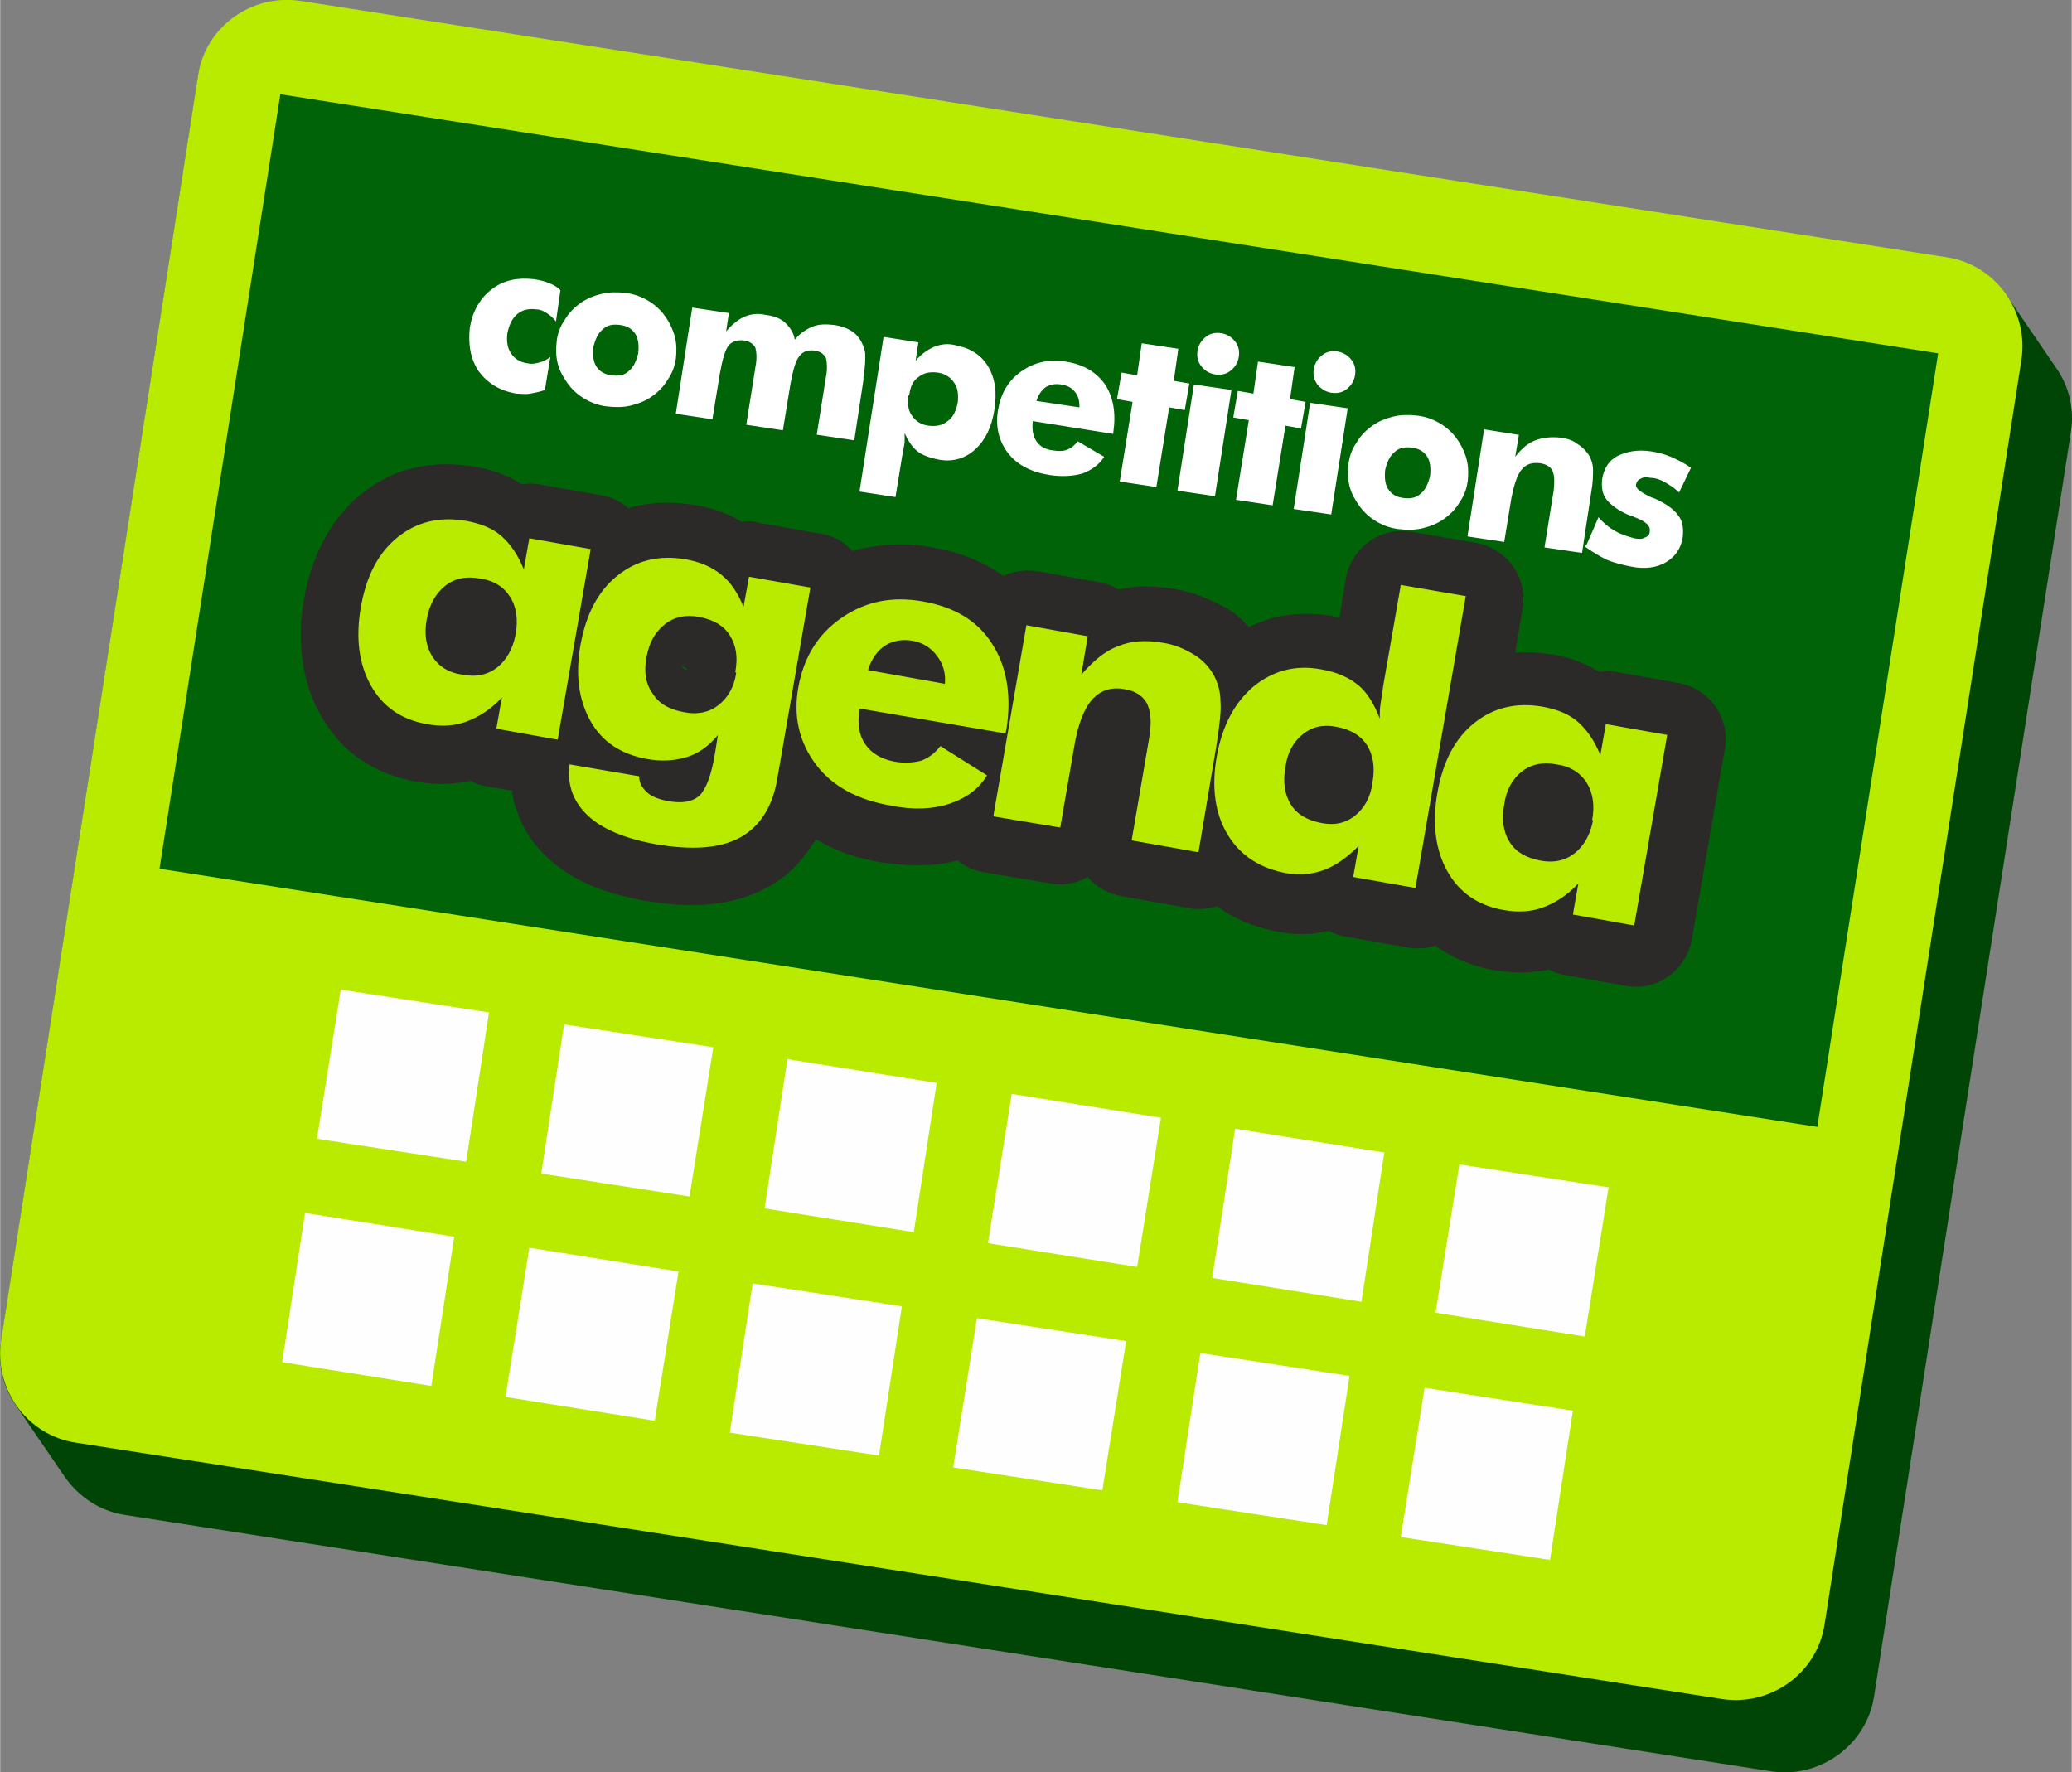
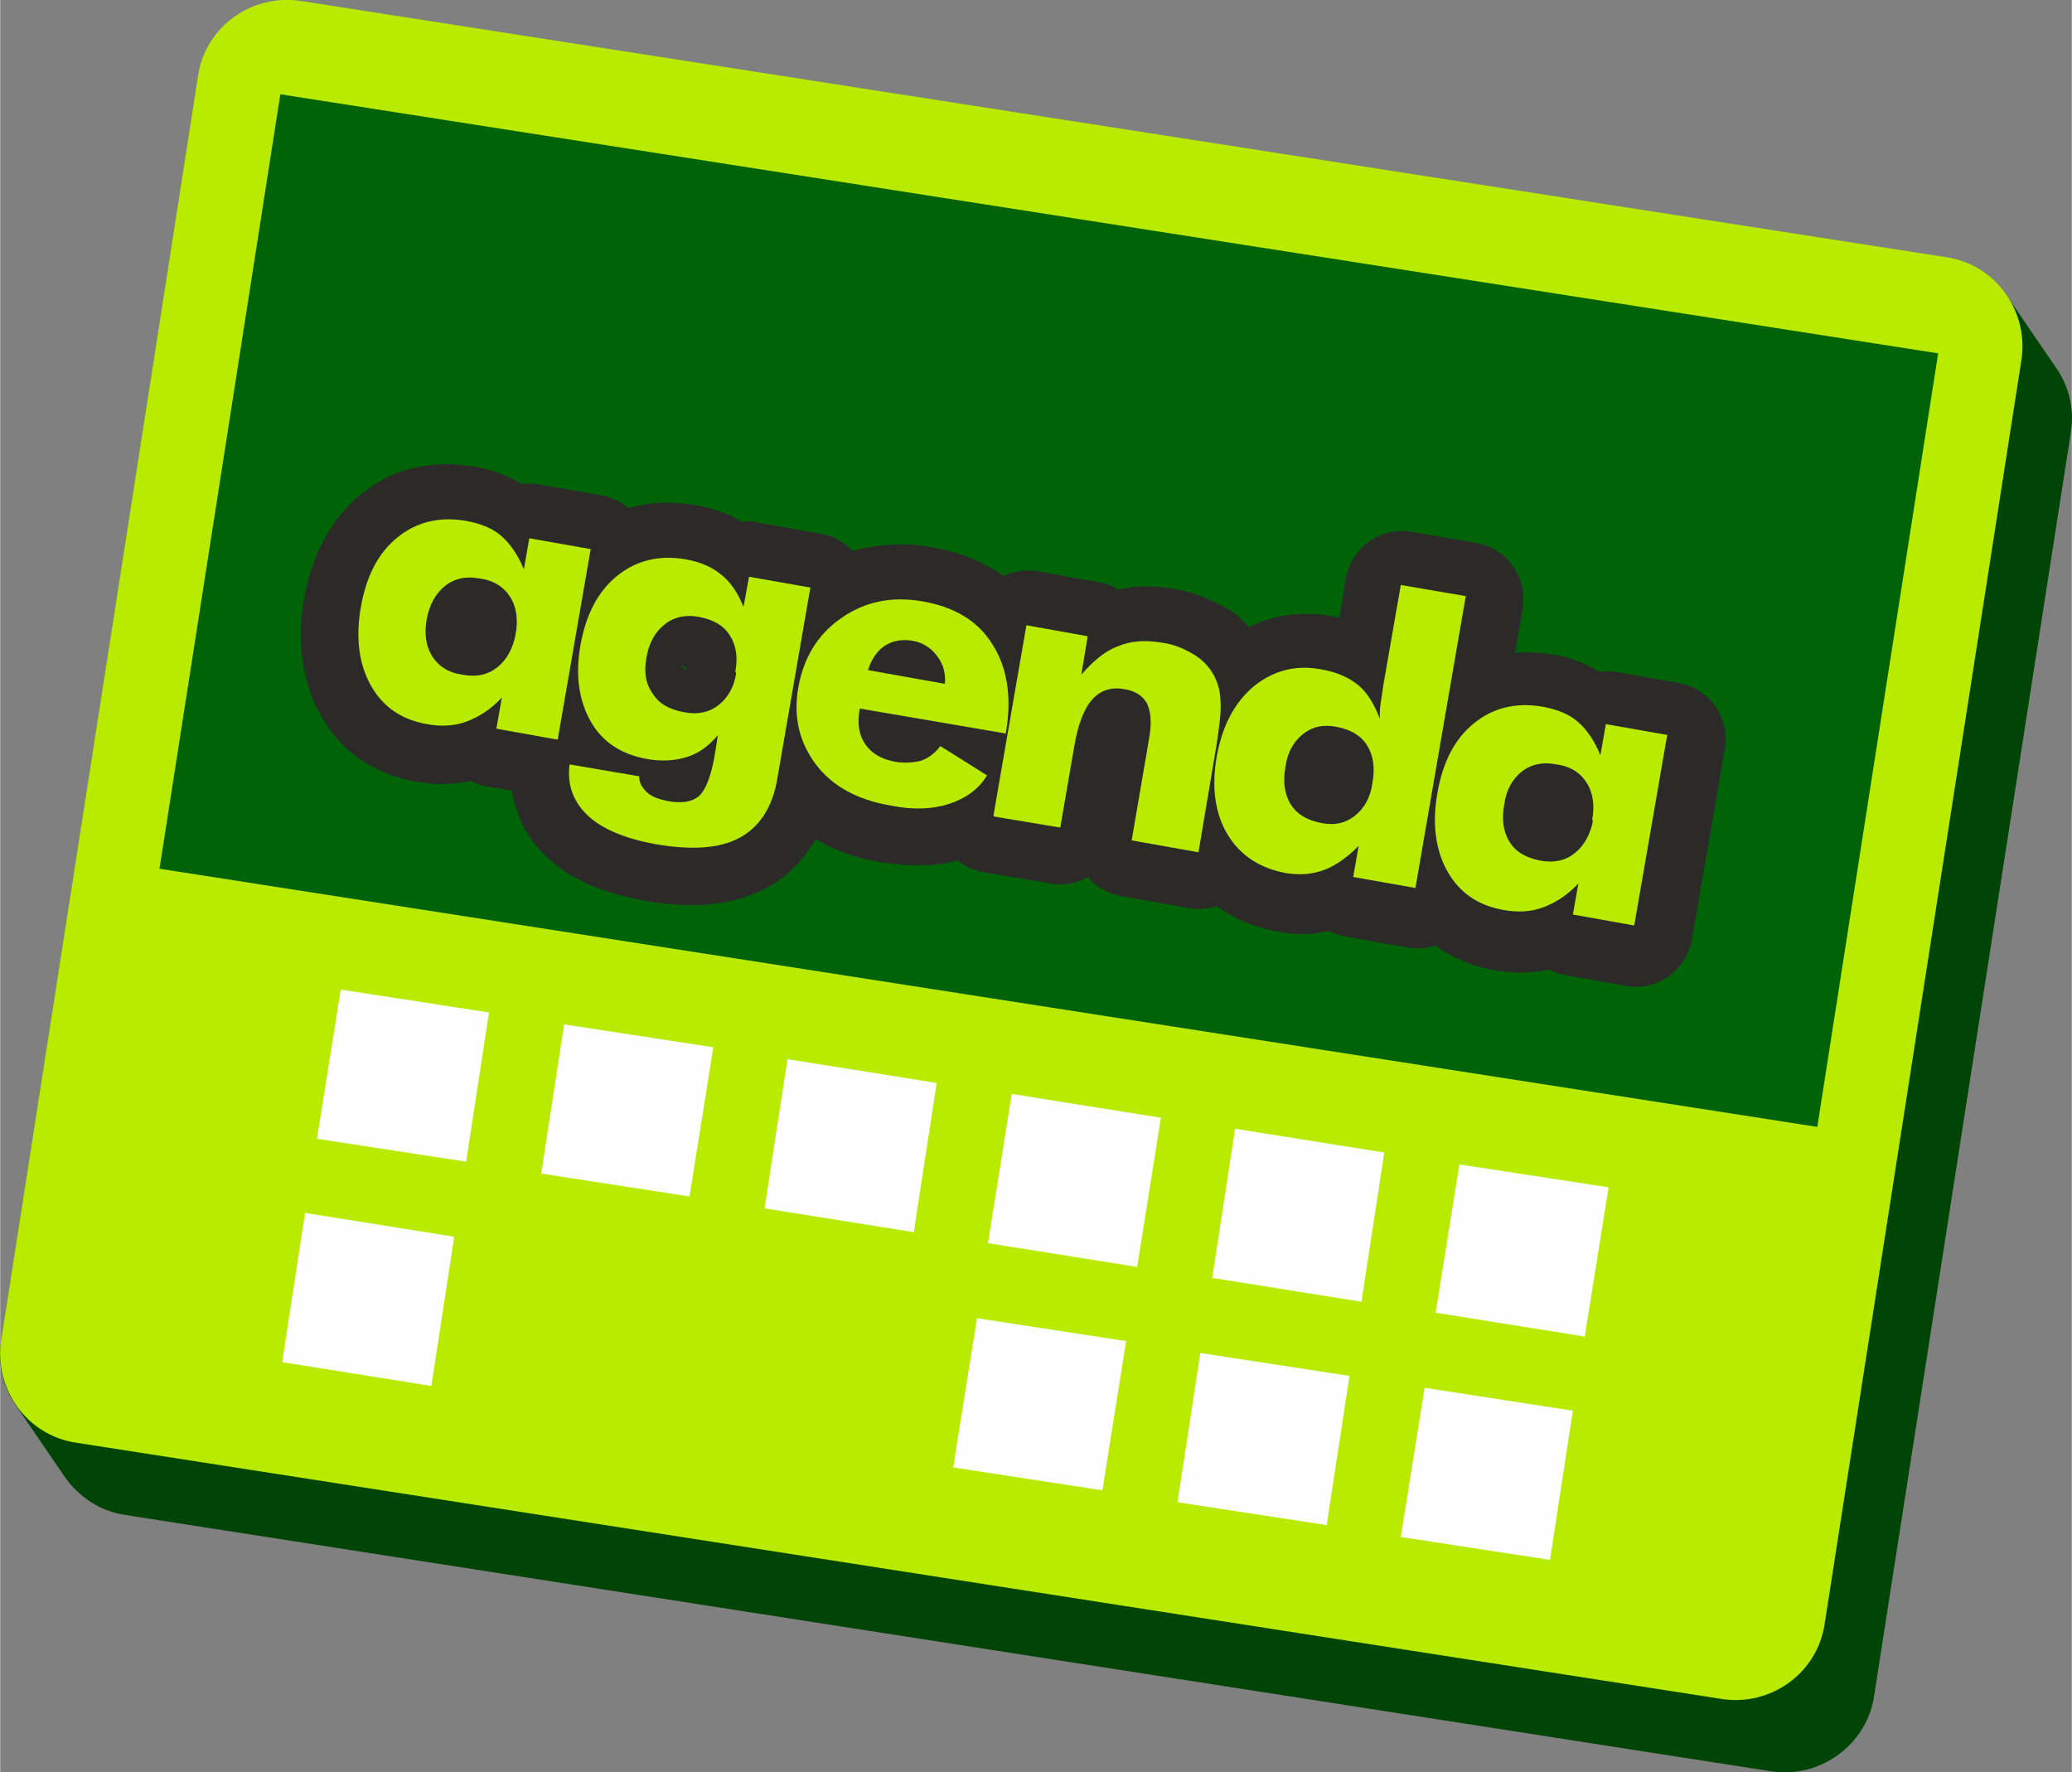
<svg xmlns="http://www.w3.org/2000/svg" clip-rule="evenodd" fill-rule="evenodd" height="14.249mm" image-rendering="optimizeQuality" shape-rendering="geometricPrecision" text-rendering="geometricPrecision" viewBox="0 0 2263 1936" width="16.659mm">
  <rect x="0" y="0" width="2263" height="1936" fill="#808080" stroke="none" />
  <path d="m2192 323 54 79c14 20 20 45 16 70l-215 1381c-8 53-59 90-112 82l-1798-280c-28-4-51-20-66-41l-54-79c-14-20-20-45-16-70l215-1381c8-53 59-90 112-82l1798 280c28 4 51 20 66 41z" fill="#004506" />
  <path d="m83 1576 1798 280c53 8 104-28 112-82l215-1381c8-53-28-104-82-112l-1798-280c-53-8-104 28-112 82l-215 1381c-8 53 28 104 82 112z" fill="#b8eb00" />
  <g fill="#fefefe">
    <path d="m372 1081 162 25-25 163-163-25z" />
    <path d="m333 1325 163 26-25 163-163-26z" />
    <path d="m616 1119 163 25-26 163-162-25z" />
-     <path d="m578 1363 163 26-26 163-163-26z" />
    <path d="m860 1157 163 26-25 163-163-26z" />
-     <path d="m822 1402 163 25-25 163-163-25z" />
    <path d="m1105 1195 163 26-26 163-163-26z" />
    <path d="m1067 1440 163 25-26 163-163-25z" />
    <path d="m1349 1233 163 26-25 163-163-26z" />
    <path d="m1311 1478 163 25-25 163-163-25z" />
    <path d="m1594 1272 163 25-26 163-163-26z" />
    <path d="m1556 1516 162 25-25 163-163-25z" />
  </g>
  <path d="m174 949 1811 282 132-845-1811-283z" fill="#006308" />
-   <path d="m607 351c-3-4-7-7-10-9s-7-4-11-4c-8-1-15 0-21 5s-9 12-11 21c-1 9 0 16 4 22s10 10 19 11c4 1 8 0 12-1s8-3 12-6l-6 36c-5 2-11 3-16 4s-10 0-15 0c-18-3-31-11-41-24-9-13-12-29-10-48 3-18 11-32 24-42s28-13 46-11c6 1 11 2 16 4s9 4 13 8l-5 35zm90 35c1-9 0-16-3-21-4-6-9-9-17-10s-14 0-19 5c-5 4-8 11-10 19-1 9 0 16 3 21 4 6 9 9 17 10s14 0 19-5c5-4 8-11 10-19zm41 6c-1 8-4 16-9 23-4 7-10 13-17 18s-15 8-23 10-17 2-26 1-17-4-24-8-14-10-19-17-9-14-11-22-2-16-1-25c1-8 4-16 9-23 4-7 10-13 17-18s15-8 23-10 17-2 26-1 17 4 24 8 14 10 19 17 9 15 11 23 2 16 1 25zm154 83 10-63c2-10 1-17 0-21-2-4-6-7-12-8-8-1-13 1-17 6s-7 15-10 32l-8 49-40-6 10-63c2-10 1-17 0-21-2-4-6-7-12-8-8-1-13 1-17 5-4 5-7 15-10 32l-8 49-40-6 18-116 40 6-3 20c6-7 13-13 20-16s15-4 23-2c9 1 17 4 22 9s9 11 10 18c6-7 12-11 19-14s15-3 24-2c7 1 13 3 18 6s9 7 12 13c2 4 4 9 4 14s0 13-2 24v3l-10 66-40-6zm100-43c-1 9 0 17 4 22 4 6 10 10 18 11s15 0 21-5c6-4 9-11 11-20 1-9 0-17-4-22-4-6-10-10-18-11s-15 0-21 5c-6 4-9 11-10 20zm-53 103 26-167 38 6-3 20c6-7 13-12 20-15s15-4 23-2c16 3 28 10 36 23s10 29 7 48-10 33-21 43-25 14-40 11c-10-2-18-5-23-9-6-5-10-11-14-20v9c0 3-1 7-2 12l-8 49-39-6zm240-90c0-7-1-12-5-17s-9-7-15-8c-7-1-12 0-17 3-4 3-8 8-10 15zm37 29-88-14c-1 9 0 16 4 22s10 9 18 10c6 1 12 1 16-1 5-2 8-5 11-9l29 17c-5 8-13 14-23 18-10 3-22 4-36 2-20-3-36-11-46-24s-14-29-11-47 11-32 25-42 30-14 49-11 33 11 43 25c9 14 12 31 9 52zm7 52 14-87-17-3 5-29 17 3 5-35 40 6-5 35 17 3-5 29-17-3-14 87zm85-143c1-6 4-11 9-15s11-5 17-4 11 4 15 9 5 11 4 17-4 11-9 15-11 5-17 4-11-4-15-9-5-11-4-17zm-22 153 18-116 41 6-18 116zm64 10 14-87-17-3 5-29 17 3 5-35 40 6-5 35 17 3-5 29-17-3-14 87zm85-143c1-6 4-11 9-15s11-5 17-4 11 4 15 9 5 11 4 17-4 11-9 15-11 5-17 4-11-4-15-9-5-11-4-17zm-22 153 18-116 41 6-18 116zm149-36c1-9 0-16-3-21-4-6-9-9-17-10-7-1-14 0-19 5-5 4-8 11-10 19-1 9 0 16 3 21 4 6 9 9 17 10 7 1 14 0 19-5 5-4 8-11 10-19zm41 6c-1 8-4 16-9 23-4 7-10 13-17 18s-15 8-23 10-17 2-26 1-17-4-24-8-14-10-19-17-9-14-11-22-2-16-1-25c1-8 4-16 9-23 4-7 10-13 17-18s15-8 23-10 17-2 26-1 17 4 24 8 14 10 19 17 9 15 11 23 2 16 1 25zm0 59 18-116 38 6-4 24c7-9 14-15 22-18s17-4 27-3c8 1 14 3 19 7 5 3 10 8 13 13 2 4 4 9 4 15s0 14-2 25l-10 66-41-6 10-62c1-9 1-16-1-21s-7-8-14-9c-9-1-15 1-20 7s-8 16-11 30l-8 49-40-6zm130 10 13-30c5 6 11 11 18 15s14 6 21 8c5 1 9 1 12-1 3-1 5-3 5-7 1-5-4-10-14-14-3-1-6-3-8-3-12-5-20-11-25-17s-6-14-5-23c2-11 7-20 17-25s22-7 36-5c7 1 15 3 22 6s15 7 22 12l-13 27c-5-5-10-8-15-11s-11-5-16-5c-5-1-8-1-11 1-3 1-4 3-5 6-1 4 4 8 14 13 2 1 4 2 5 2 14 6 23 13 27 19 5 6 6 14 5 24-2 12-8 21-18 27s-23 8-38 5c-10-2-19-4-28-8-8-4-16-9-23-14z" fill="#fff" fill-rule="nonzero" />
  <path d="m561 864-30-5c-6-1-12-3-17-6-7 2-14 2-21 3-12 1-25 0-38-2-23-4-43-12-61-24s-33-29-44-49c-11-19-17-39-20-62-3-21-2-43 2-65 4-23 11-44 21-63 11-21 25-38 41-51l4-3c17-13 35-22 55-26 21-5 43-5 66-1 13 2 25 6 36 11 5 2 10 5 15 8 6-1 12-1 18 0l68 12c12 2 22 7 30 14l8-2c21-5 43-5 66-1 13 2 25 6 35 10 5 2 10 5 15 8 6-1 12-1 18 1l68 12c14 2 26 9 35 19 6-2 11-3 17-4 22-4 46-5 70 0 25 4 47 12 67 24 4 2 7 5 11 7 11-5 24-7 37-5l67 12c8 1 15 4 21 8 6-1 13-2 19-3 13-1 27 0 41 2 10 2 20 4 30 8s19 8 28 13c9 5 17 12 24 20l1 1c8-4 17-7 26-10 21-5 43-6 65-2l8 2 7-43c6-34 38-57 72-51l70 12c34 6 57 38 51 72l-8 48c13-1 27 0 41 2 13 2 25 6 36 11 5 2 10 5 15 8 6-1 12-1 18 0l68 12c34 6 57 38 51 72l-36 208c-6 34-38 57-72 51l-67-12c-6-1-12-3-17-6-7 2-14 2-21 3-12 1-25 0-38-2-23-4-43-12-61-24l-4-3c-10 3-20 4-31 2l-68-12c-6-1-12-3-17-6-6 1-12 2-18 3h-2c-12 1-24 0-35-2-23-4-44-12-62-24l-6-4c-10 3-20 4-31 2l-73-13c-15-3-28-10-37-21-12 7-27 10-41 7l-72-12c-11-2-21-6-29-13-12 3-24 5-37 5-15 1-31-1-47-3-25-4-48-12-67-23l-4-2-4 6c-13 20-29 36-50 47-19 10-40 16-64 18-21 2-43 0-69-4-21-4-40-9-57-16-19-8-35-18-49-31-15-14-27-31-33-50-3-7-5-15-6-23zm183-137 1 2 1-1zm1 2 4 3 1-2-4-2zm4 3 1-2z" fill="#2b2a29" fill-rule="nonzero" />
  <path d="m563 693c3-16 1-30-6-41s-18-18-33-20c-15-3-28 0-38 8s-17 20-20 36-1 30 6 41 18 18 33 20c15 3 28 0 38-8s17-20 20-36zm82-93-36 208-67-12 6-34c-12 13-25 21-38 26s-28 6-44 3c-28-5-48-19-61-42s-17-52-11-86 19-59 40-76 46-23 75-18c16 3 29 8 39 17s18 21 24 36l6-34 68 12zm158 134c3-16 1-29-6-40s-18-17-33-20-28 0-38 8-17 19-20 36c-3 16-1 29 7 40 7 11 18 17 34 20 15 3 28 0 38-8s17-20 19-35zm82-92-36 208c-5 31-19 53-41 65s-53 14-93 7c-32-6-57-16-73-31s-23-34-20-56l76 13c0 7 3 12 8 17s13 8 23 10c16 3 27 1 35-6 7-7 13-22 17-47l3-19c-10 12-21 20-34 24s-28 5-44 2c-27-5-48-18-61-41s-17-51-11-84 19-58 40-75 46-23 75-18c16 3 28 8 39 17 10 8 18 20 24 35l6-33 68 12zm147 105c1-12-2-22-9-31-6-8-15-14-26-16-12-2-22 0-30 5s-15 14-19 27zm65 54-158-27c-3 16-1 29 6 39s17 16 32 19c11 2 21 1 29-1 8-3 15-8 21-16l51 32c-9 15-23 25-41 31s-40 7-64 2c-36-6-64-21-82-45s-25-52-19-85c6-32 21-57 47-75s55-24 89-18 60 21 76 47c16 25 21 57 15 94l-1 4zm-12 90 36-208 67 12-7 42c13-15 26-26 40-31 14-6 30-7 48-4 14 2 25 7 35 13s17 14 22 23c4 8 7 17 7 28 1 10-1 26-4 46l-20 119-73-13 19-111c3-17 2-29-2-38-4-8-12-14-24-16-15-3-27 1-36 11s-16 28-20 53l-15 87-72-12zm414-36c3-16 1-30-6-41s-18-17-33-20-27 0-37 8-17 20-19 36c-3 16-1 30 6 41s18 17 33 20 27 0 37-8 17-20 19-36zm102-204-55 319-68-12 6-34c-12 12-24 21-37 26s-26 6-41 4c-29-5-51-19-65-42s-18-52-12-86c6-33 19-58 40-76 21-17 45-24 73-19 18 3 31 9 41 17s18 21 24 37c0-5 0-11 1-17s2-13 3-20l19-109 70 12zm138 245c3-16 1-30-6-41s-18-18-33-20c-15-3-28 0-38 8s-17 20-19 36c-3 16-1 30 6 41s18 17 33 20 28 0 38-8 17-20 20-36zm82-93-36 208-67-12 6-34c-12 13-25 21-38 26s-28 6-44 3c-28-5-48-19-61-42s-17-52-11-86 19-59 40-76 46-23 75-18c16 3 29 8 39 17s18 21 24 36l6-34 68 12z" fill="#b8eb00" fill-rule="nonzero" />
</svg>